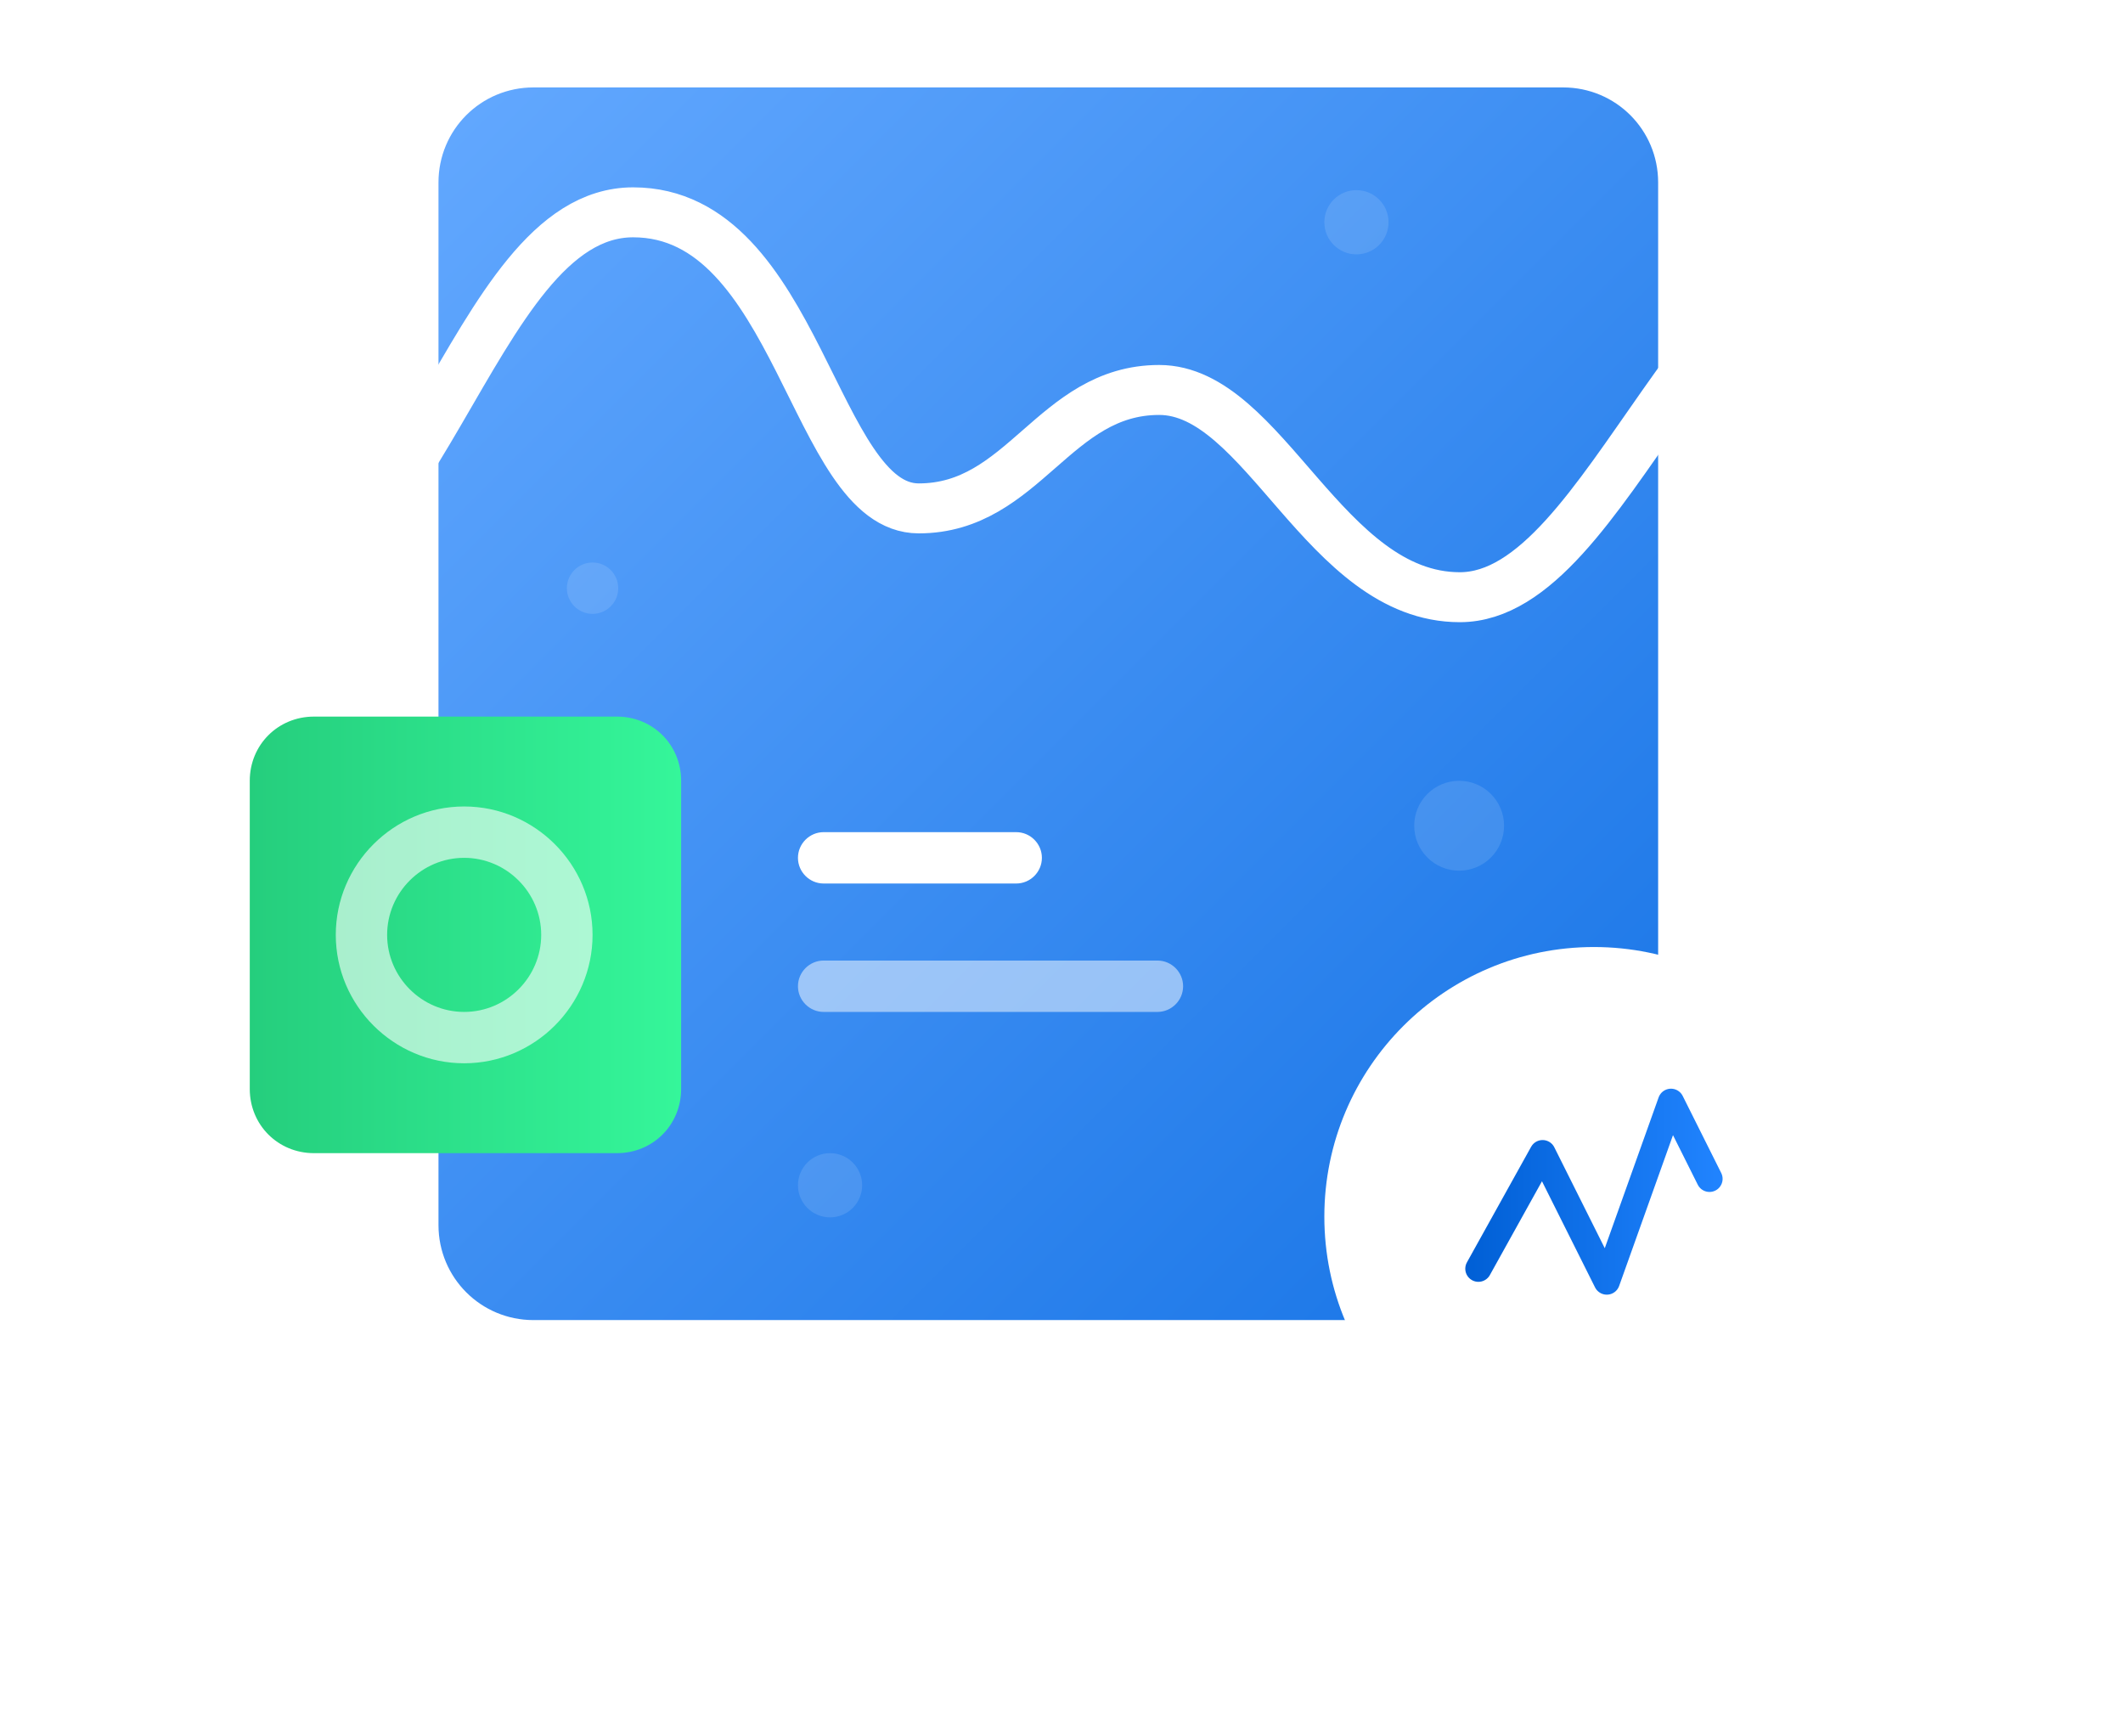
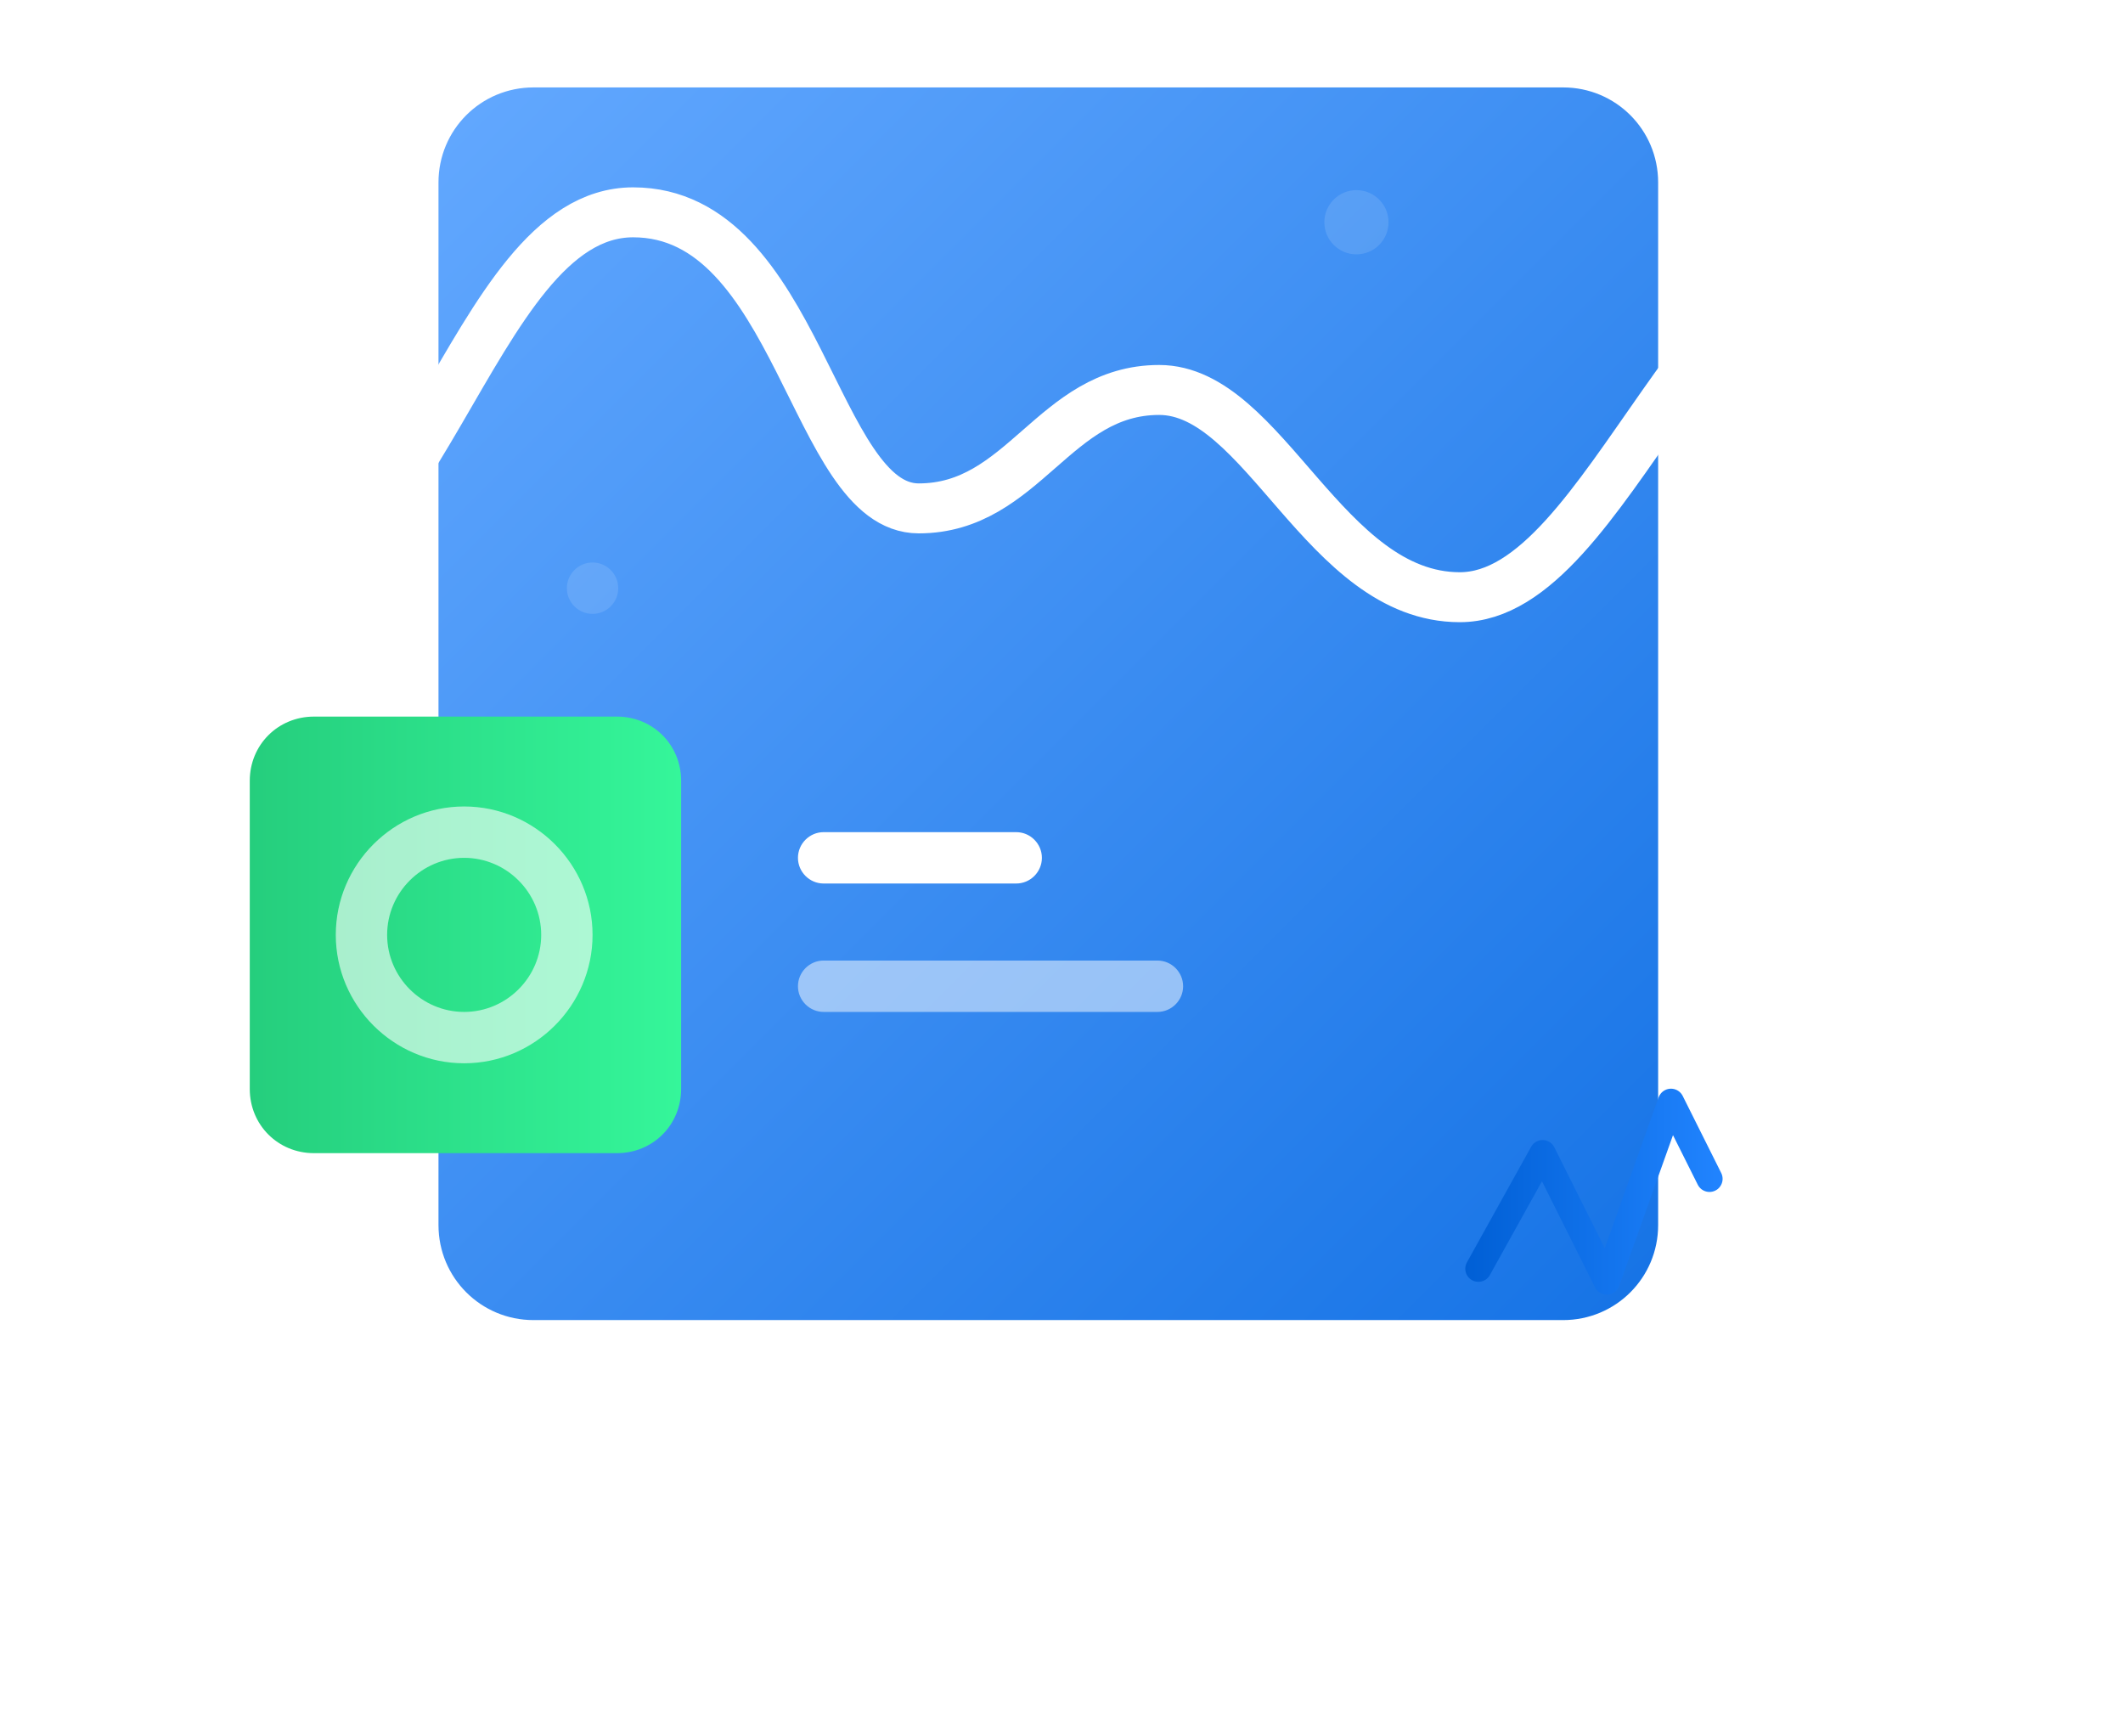
<svg xmlns="http://www.w3.org/2000/svg" width="170" height="139" viewBox="0 0 170 139" fill="none">
  <path d="M125.168 105.692H42.719C38.505 105.692 35.112 102.299 35.112 98.084V14.607C35.112 10.393 38.505 7 42.719 7H125.168C129.383 7 132.776 10.393 132.776 14.607V98.084C132.776 102.299 129.383 105.692 125.168 105.692Z" fill="url(#paint0_linear)" />
  <g filter="url(#filter0_d)">
-     <path d="M127.635 117C139.559 117 149.224 107.334 149.224 95.411C149.224 83.488 139.559 73.823 127.635 73.823C115.712 73.823 106.047 83.488 106.047 95.411C106.047 107.334 115.712 117 127.635 117Z" fill="white" />
-   </g>
+     </g>
  <path d="M81.374 70.738H65.953C64.823 70.738 63.897 69.813 63.897 68.682C63.897 67.552 64.823 66.626 65.953 66.626H81.374C82.505 66.626 83.43 67.552 83.43 68.682C83.43 69.813 82.505 70.738 81.374 70.738Z" fill="white" />
  <path opacity="0.5" d="M92.682 81.019H65.953C64.823 81.019 63.897 80.093 63.897 78.963C63.897 77.832 64.823 76.906 65.953 76.906H92.682C93.813 76.906 94.738 77.832 94.738 78.963C94.738 80.093 93.813 81.019 92.682 81.019Z" fill="white" />
  <path opacity="0.12" d="M47.449 49.15C48.584 49.15 49.505 48.229 49.505 47.093C49.505 45.958 48.584 45.037 47.449 45.037C46.313 45.037 45.393 45.958 45.393 47.093C45.393 48.229 46.313 49.15 47.449 49.15Z" fill="white" />
-   <path opacity="0.12" d="M116.841 69.71C118.828 69.71 120.439 68.099 120.439 66.112C120.439 64.125 118.828 62.514 116.841 62.514C114.854 62.514 113.243 64.125 113.243 66.112C113.243 68.099 114.854 69.71 116.841 69.71Z" fill="white" />
-   <path opacity="0.12" d="M66.467 97.467C67.887 97.467 69.037 96.317 69.037 94.897C69.037 93.478 67.887 92.327 66.467 92.327C65.048 92.327 63.897 93.478 63.897 94.897C63.897 96.317 65.048 97.467 66.467 97.467Z" fill="white" />
  <path opacity="0.12" d="M108.617 20.365C110.036 20.365 111.187 19.214 111.187 17.794C111.187 16.375 110.036 15.224 108.617 15.224C107.197 15.224 106.047 16.375 106.047 17.794C106.047 19.214 107.197 20.365 108.617 20.365Z" fill="white" />
  <path d="M49.402 92.327H25.14C22.262 92.327 20 90.065 20 87.187V62.514C20 59.636 22.262 57.374 25.14 57.374H49.402C52.28 57.374 54.542 59.636 54.542 62.514V87.187C54.542 90.065 52.28 92.327 49.402 92.327Z" fill="url(#paint1_linear)" />
  <path opacity="0.6" d="M37.168 64.57C31.514 64.57 26.888 69.196 26.888 74.85C26.888 80.505 31.514 85.131 37.168 85.131C42.822 85.131 47.449 80.505 47.449 74.85C47.449 69.196 42.822 64.57 37.168 64.57ZM37.168 81.019C33.776 81.019 31 78.243 31 74.85C31 71.458 33.776 68.682 37.168 68.682C40.561 68.682 43.337 71.458 43.337 74.85C43.337 78.243 40.561 81.019 37.168 81.019Z" fill="white" />
  <g filter="url(#filter1_d)">
    <path d="M17 47C33.85 47 37.46 15 50.699 15C63.938 15 65.142 38.704 73.566 38.704C81.991 38.704 84.398 29.222 92.823 29.222C101.248 29.222 106.062 45.815 116.894 45.815C128.929 45.815 136.15 15 153 15" stroke="white" stroke-width="4" stroke-miterlimit="10" stroke-linecap="round" />
  </g>
  <path d="M118.383 101.579L123.523 92.327L128.664 102.607L133.804 88.215L136.888 94.383" stroke="url(#paint2_linear)" stroke-width="2.1" stroke-miterlimit="10" stroke-linecap="round" stroke-linejoin="round" />
  <defs>
    <filter id="filter0_d" x="86.047" y="55.822" width="83.178" height="83.178" filterUnits="userSpaceOnUse" color-interpolation-filters="sRGB">
      <feFlood flood-opacity="0" result="BackgroundImageFix" />
      <feColorMatrix in="SourceAlpha" type="matrix" values="0 0 0 0 0 0 0 0 0 0 0 0 0 0 0 0 0 0 127 0" />
      <feOffset dy="2" />
      <feGaussianBlur stdDeviation="10" />
      <feColorMatrix type="matrix" values="0 0 0 0 0.004 0 0 0 0 0.322 0 0 0 0 0.718 0 0 0 0.15 0" />
      <feBlend mode="normal" in2="BackgroundImageFix" result="effect1_dropShadow" />
      <feBlend mode="normal" in="SourceGraphic" in2="effect1_dropShadow" result="shape" />
    </filter>
    <filter id="filter1_d" x="0" y="0" width="170" height="66" filterUnits="userSpaceOnUse" color-interpolation-filters="sRGB">
      <feFlood flood-opacity="0" result="BackgroundImageFix" />
      <feColorMatrix in="SourceAlpha" type="matrix" values="0 0 0 0 0 0 0 0 0 0 0 0 0 0 0 0 0 0 127 0" />
      <feOffset dy="2" />
      <feGaussianBlur stdDeviation="7.5" />
      <feColorMatrix type="matrix" values="0 0 0 0 0.004 0 0 0 0 0.322 0 0 0 0 0.718 0 0 0 0.4 0" />
      <feBlend mode="normal" in2="BackgroundImageFix" result="effect1_dropShadow" />
      <feBlend mode="normal" in="SourceGraphic" in2="effect1_dropShadow" result="shape" />
    </filter>
    <linearGradient id="paint0_linear" x1="130.813" y1="103.206" x2="37.092" y2="9.485" gradientUnits="userSpaceOnUse">
      <stop stop-color="#1774E6" />
      <stop offset="1" stop-color="#61A7FE" />
    </linearGradient>
    <linearGradient id="paint1_linear" x1="20" y1="74.85" x2="54.589" y2="74.85" gradientUnits="userSpaceOnUse">
      <stop stop-color="#25CE7D" />
      <stop offset="1" stop-color="#35F69A" />
    </linearGradient>
    <linearGradient id="paint2_linear" x1="117.312" y1="95.411" x2="137.976" y2="95.411" gradientUnits="userSpaceOnUse">
      <stop stop-color="#005FD5" />
      <stop offset="1" stop-color="#2184FF" />
    </linearGradient>
  </defs>
</svg>